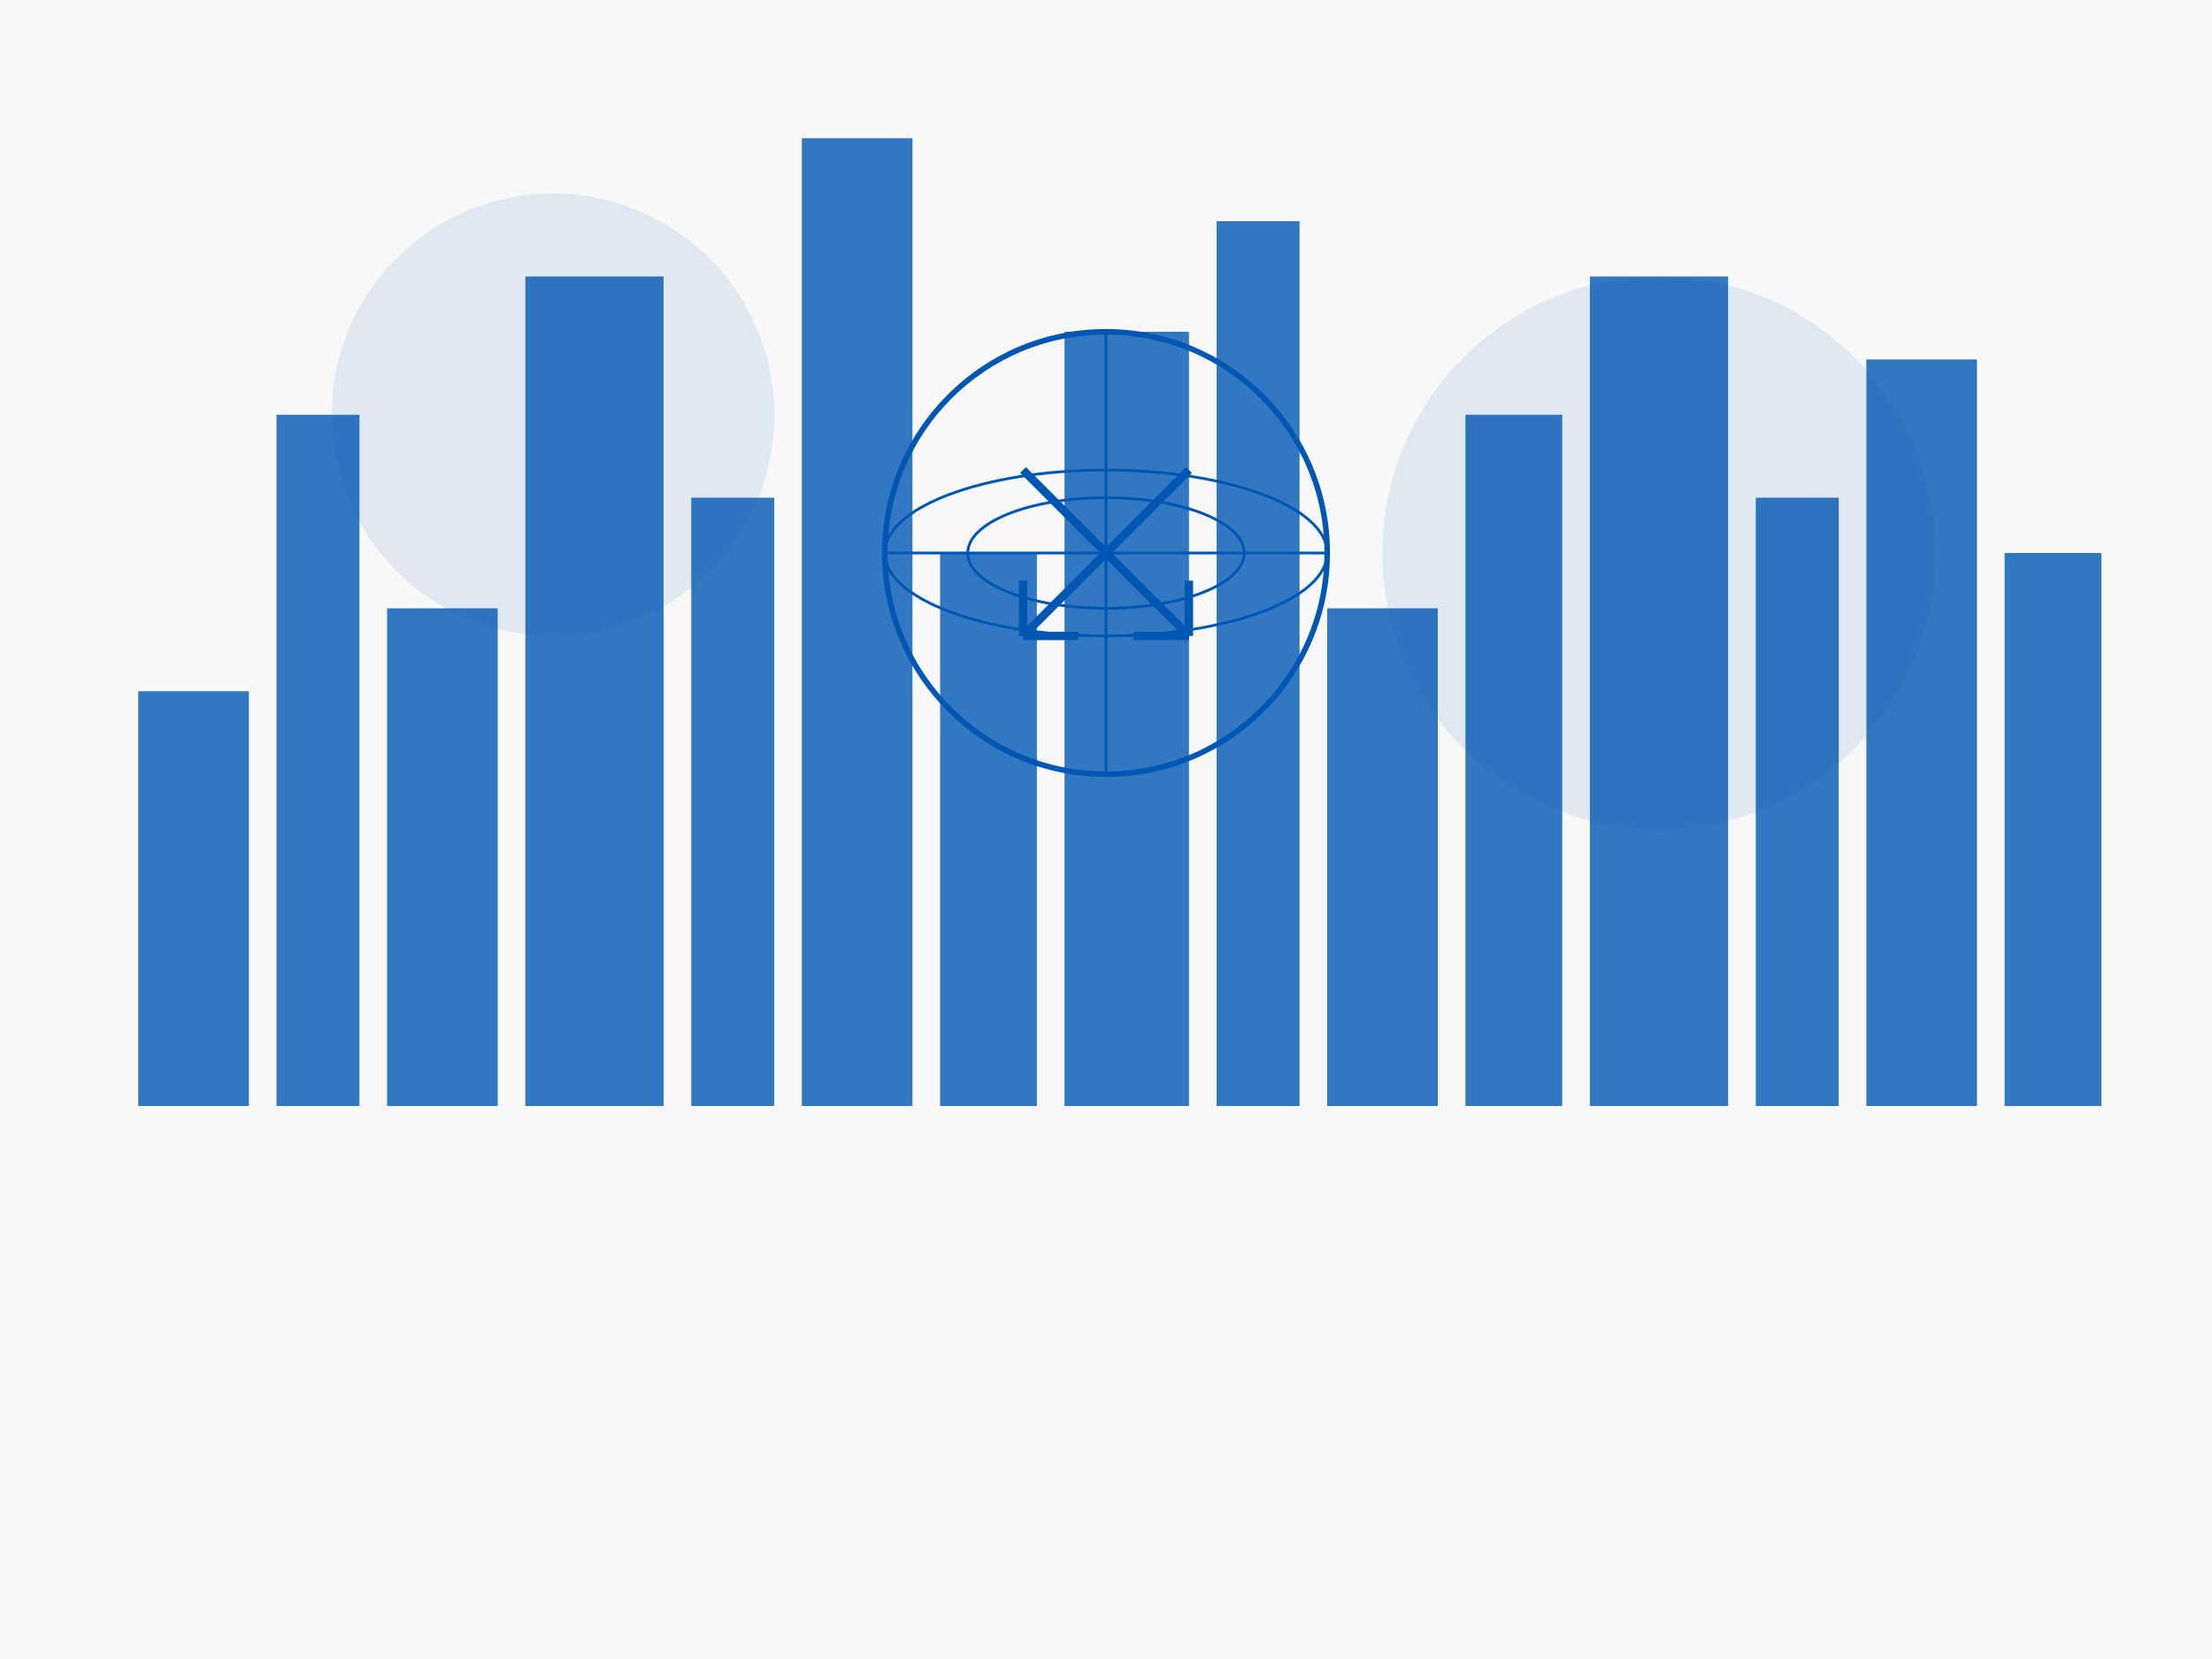
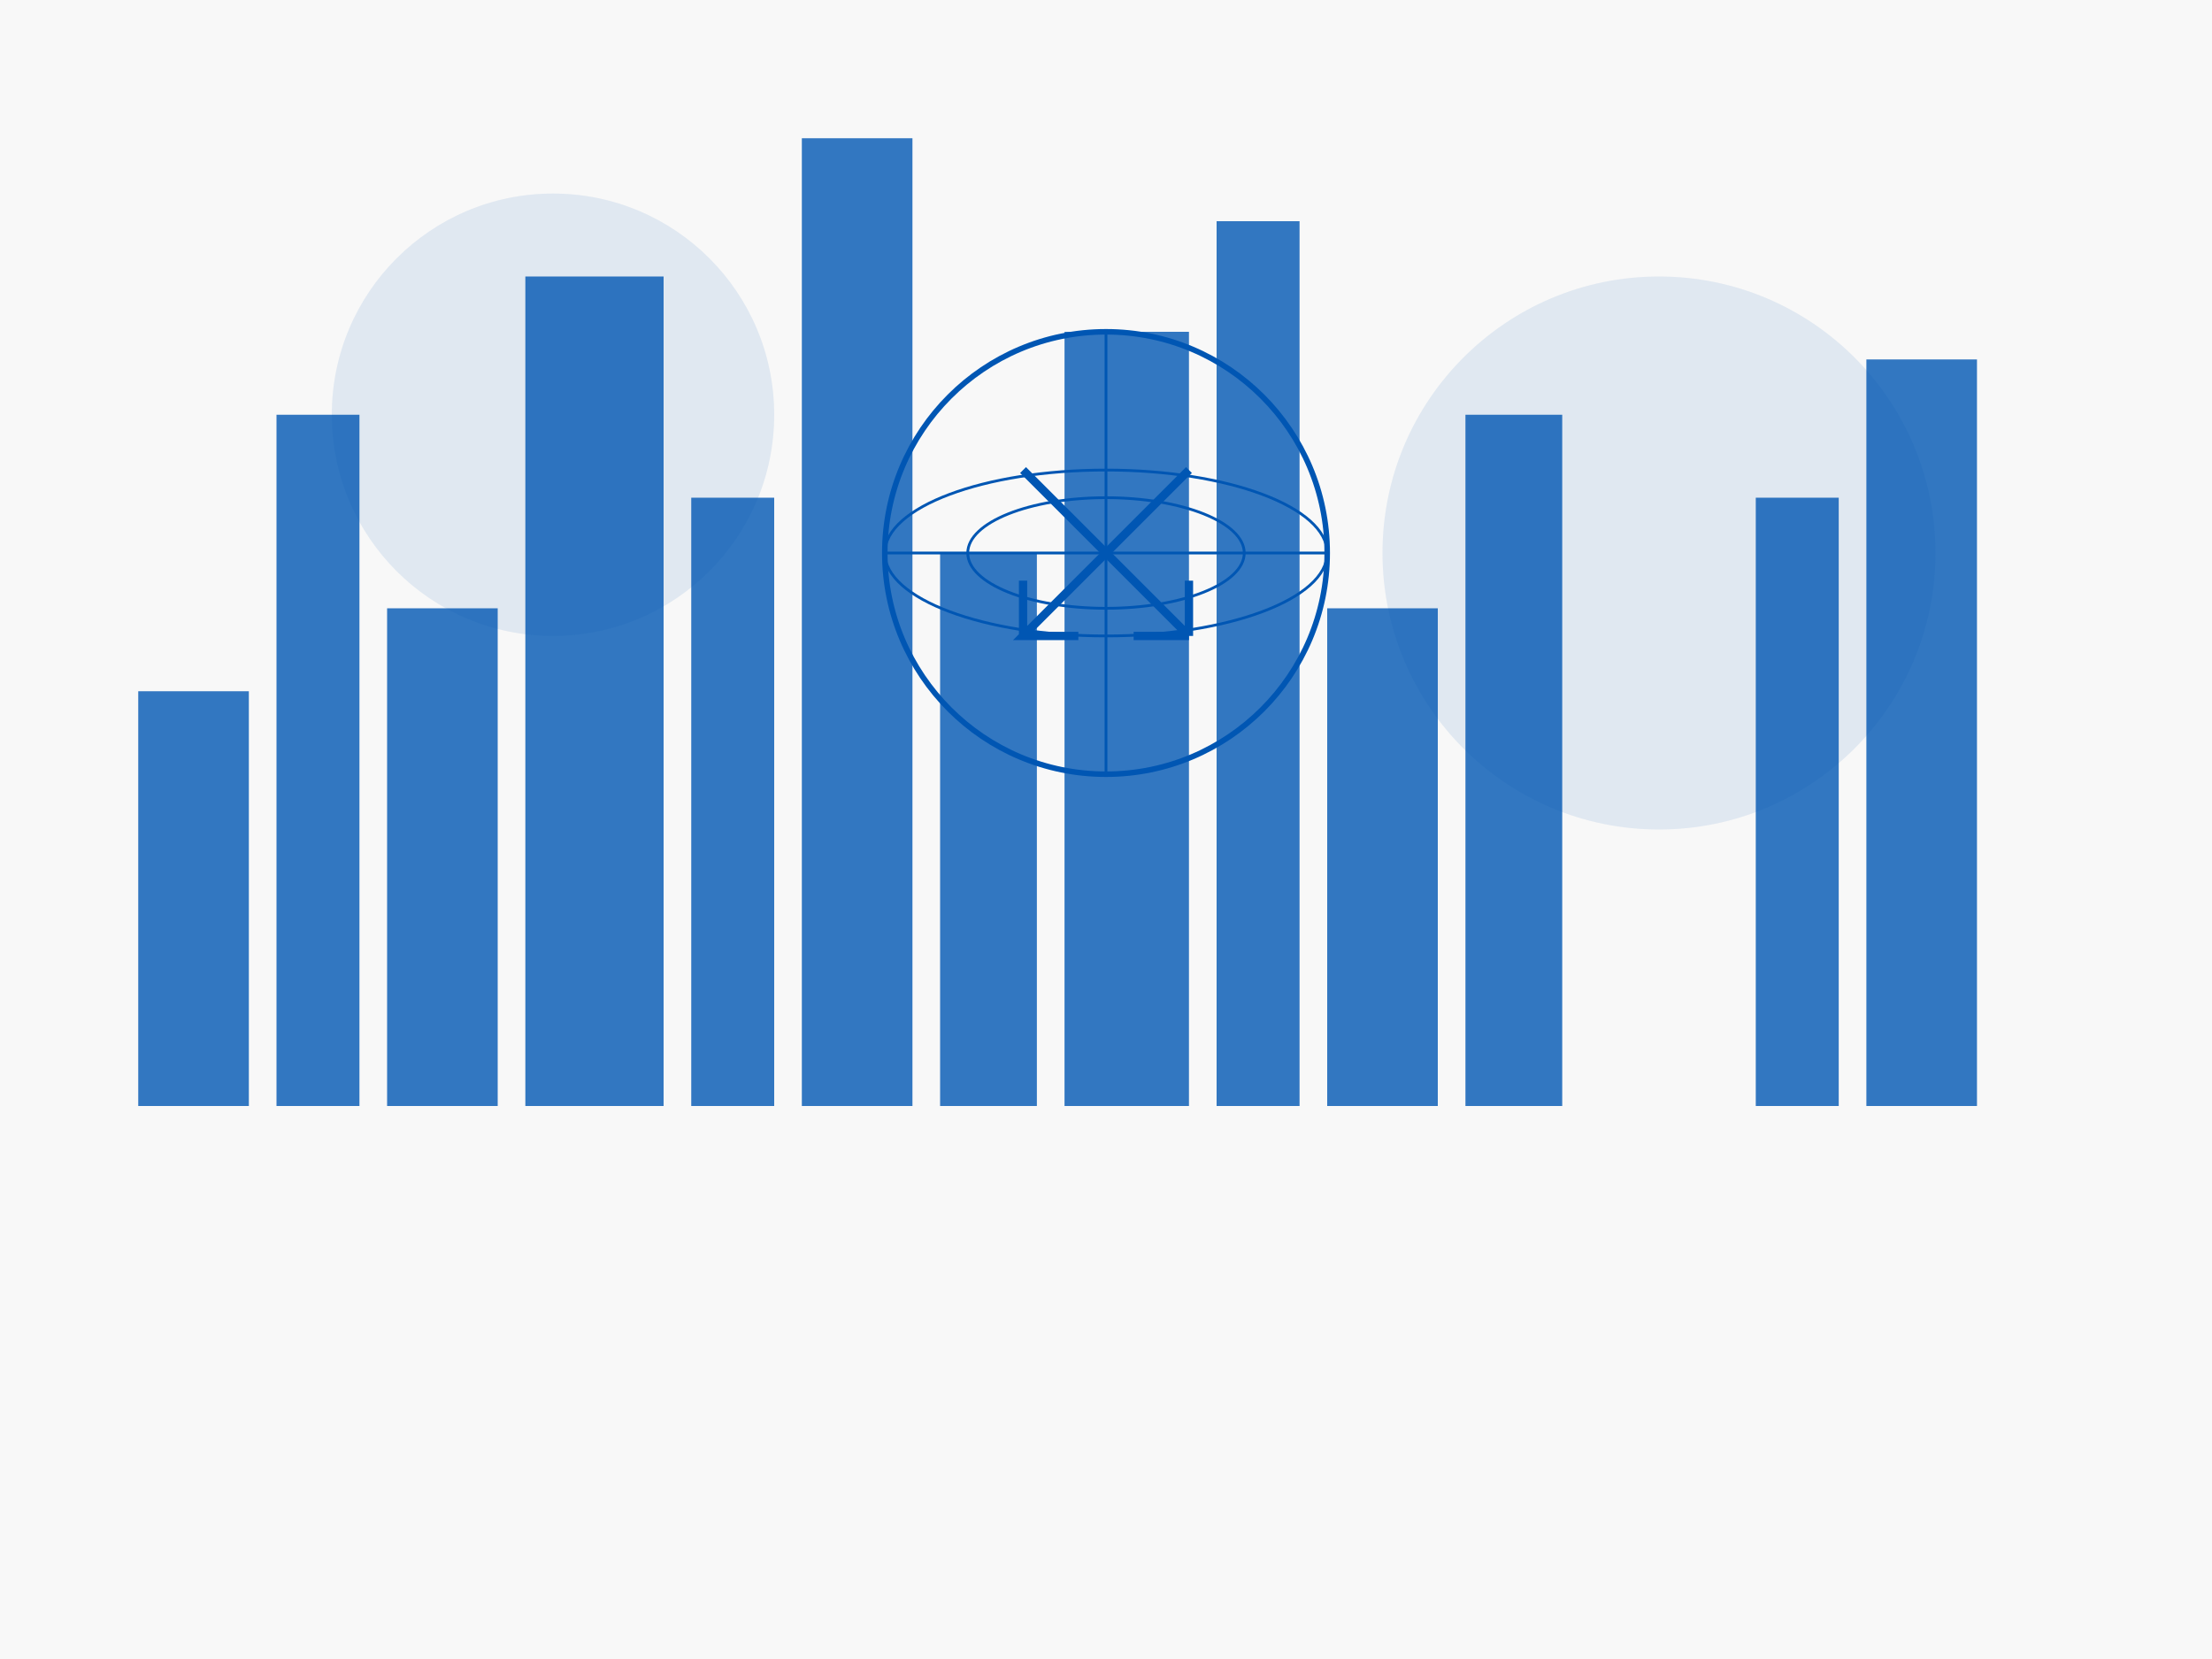
<svg xmlns="http://www.w3.org/2000/svg" width="800" height="600" viewBox="0 0 800 600">
  <rect width="800" height="600" fill="#f8f8f8" />
  <g transform="translate(50, 400)" fill="#0056b3" opacity="0.8">
    <rect x="0" y="-150" width="40" height="150" />
    <rect x="50" y="-250" width="30" height="250" />
    <rect x="90" y="-180" width="40" height="180" />
    <rect x="140" y="-300" width="50" height="300" />
    <rect x="200" y="-220" width="30" height="220" />
    <rect x="240" y="-350" width="40" height="350" />
    <rect x="290" y="-200" width="35" height="200" />
    <rect x="335" y="-280" width="45" height="280" />
    <rect x="390" y="-320" width="30" height="320" />
    <rect x="430" y="-180" width="40" height="180" />
    <rect x="480" y="-250" width="35" height="250" />
-     <rect x="525" y="-300" width="50" height="300" />
    <rect x="585" y="-220" width="30" height="220" />
    <rect x="625" y="-270" width="40" height="270" />
-     <rect x="675" y="-200" width="35" height="200" />
  </g>
  <circle cx="200" cy="150" r="80" fill="#0056b3" opacity="0.1" />
  <circle cx="600" cy="200" r="100" fill="#0056b3" opacity="0.1" />
  <g transform="translate(400, 200)">
    <circle cx="0" cy="0" r="80" fill="none" stroke="#0056b3" stroke-width="2" />
    <ellipse cx="0" cy="0" rx="80" ry="30" fill="none" stroke="#0056b3" stroke-width="1" />
    <ellipse cx="0" cy="0" rx="50" ry="20" fill="none" stroke="#0056b3" stroke-width="1" />
    <line x1="-80" y1="0" x2="80" y2="0" stroke="#0056b3" stroke-width="1" />
    <line x1="0" y1="-80" x2="0" y2="80" stroke="#0056b3" stroke-width="1" />
    <path d="M-30,-30 L30,30 M30,30 L10,30 M30,30 L30,10" stroke="#0056b3" stroke-width="3" fill="none" />
-     <path d="M30,-30 L-30,30 M-30,30 L-10,30 M-30,30 L-30,10" stroke="#0056b3" stroke-width="3" fill="none" />
+     <path d="M30,-30 L-30,30 L-10,30 M-30,30 L-30,10" stroke="#0056b3" stroke-width="3" fill="none" />
  </g>
</svg>